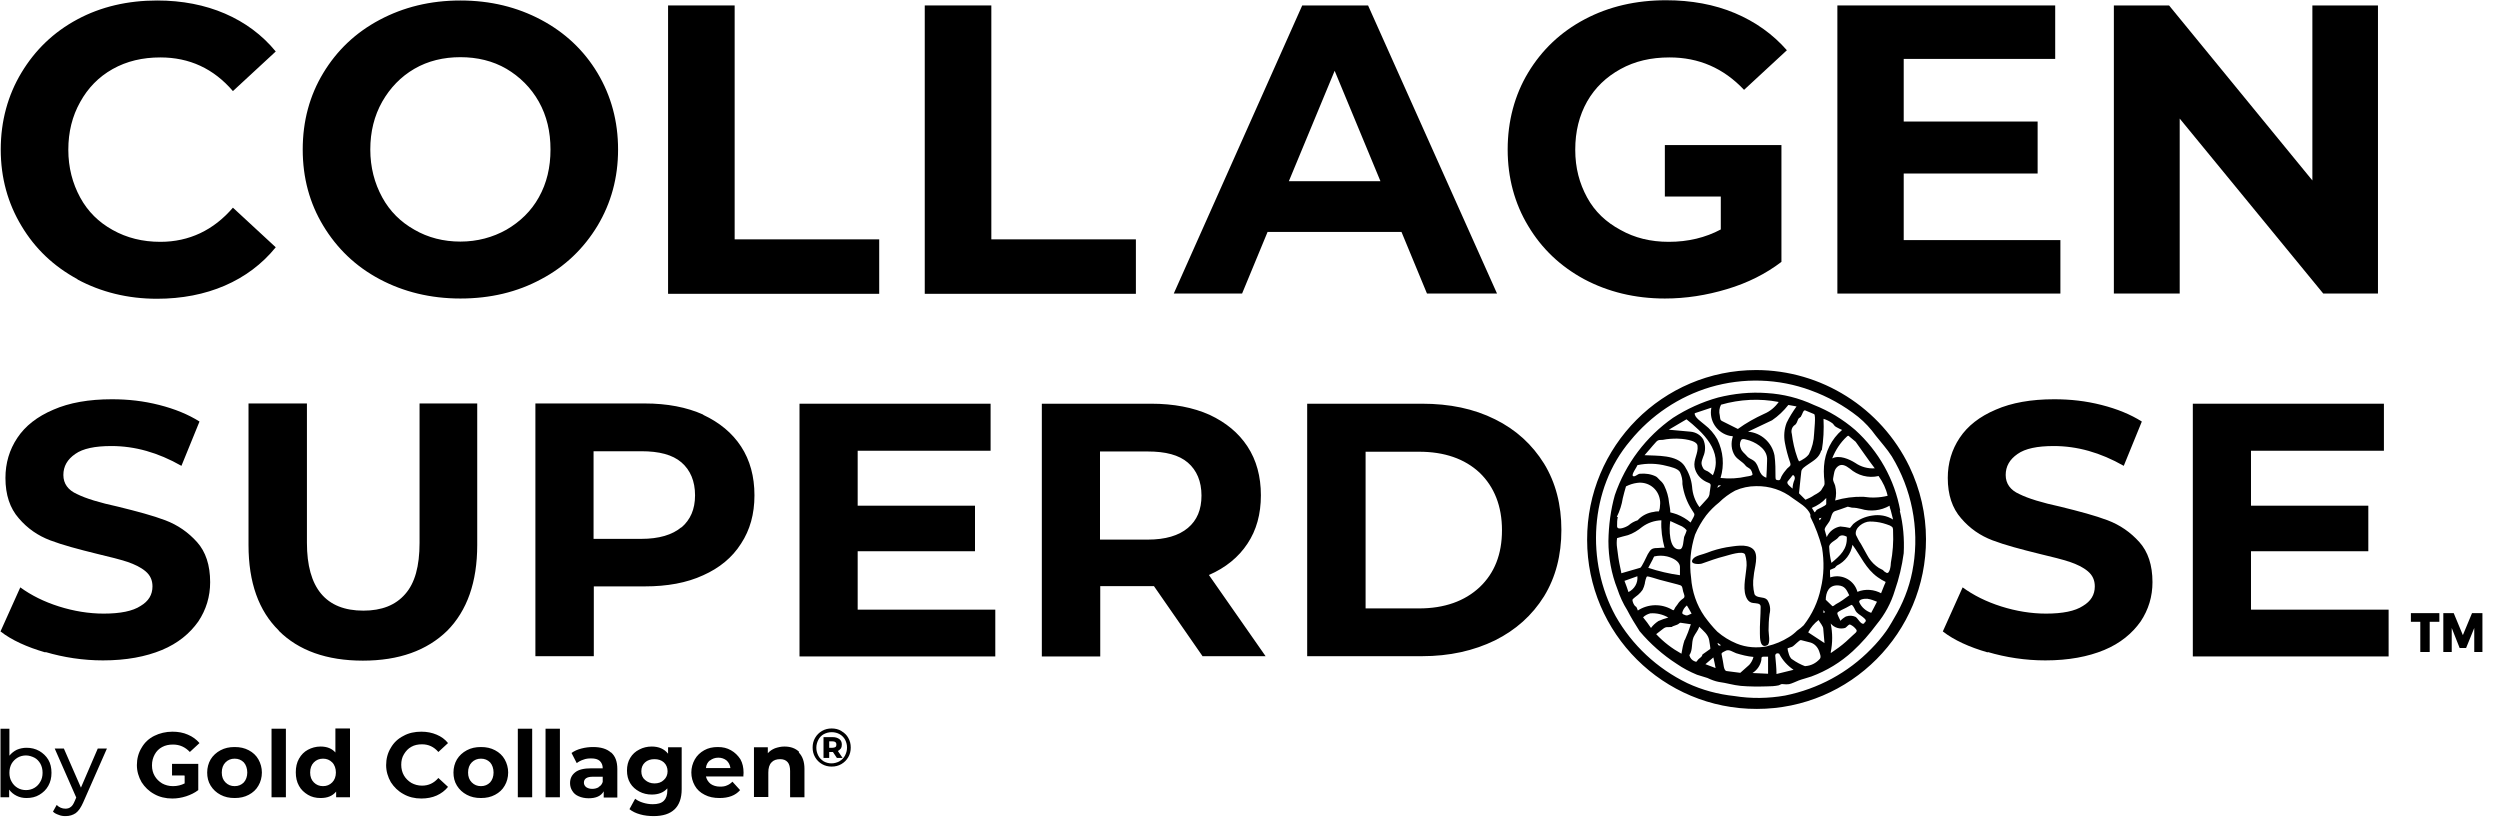
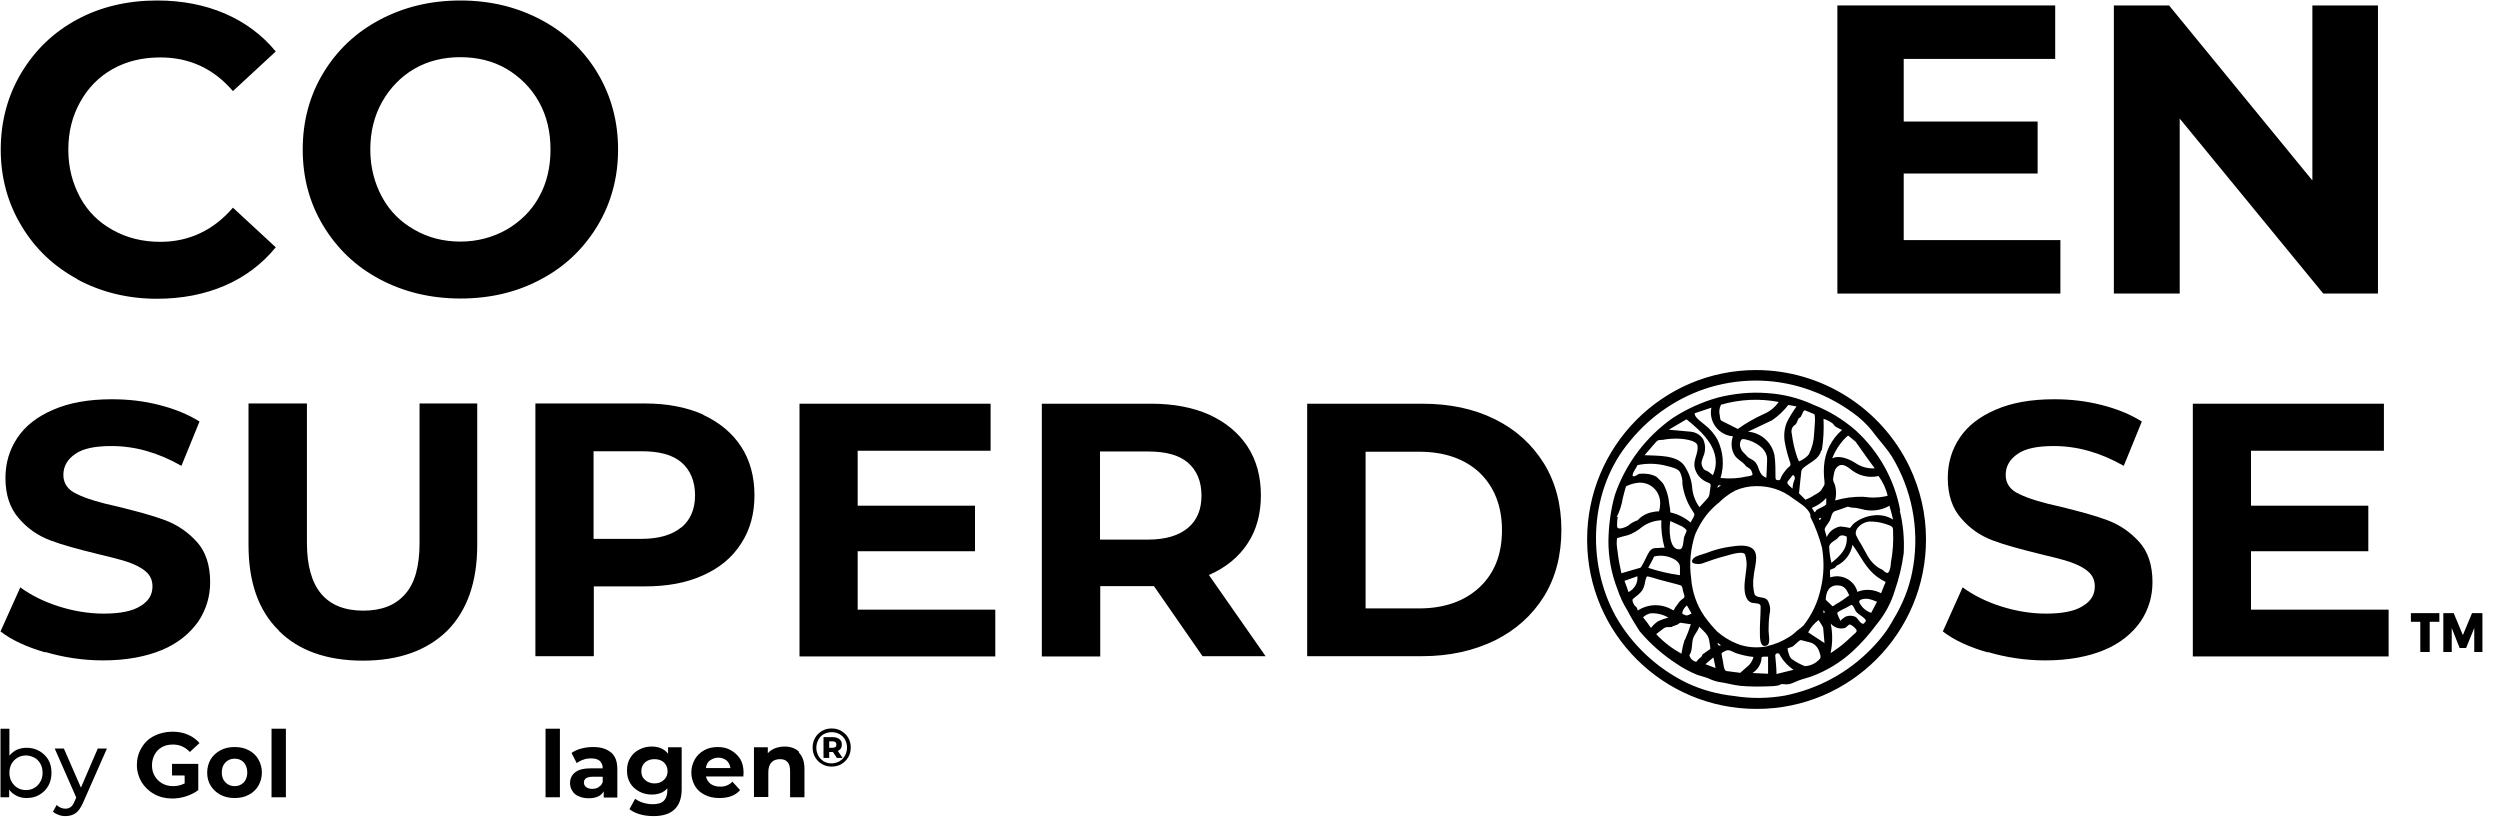
<svg xmlns="http://www.w3.org/2000/svg" viewBox="0 0 101 33" height="33" width="101">
  <g transform="translate(0 29)">
    <path d="M1.59,1.34 C1.74,1.43 1.86,1.54 1.95,1.69 C2.04,1.84 2.08,2.02 2.08,2.22 C2.08,2.42 2.04,2.59 1.95,2.75 C1.86,2.91 1.74,3.02 1.59,3.11 C1.44,3.2 1.27,3.24 1.07,3.24 C0.92,3.24 0.79,3.21 0.67,3.15 C0.55,3.09 0.45,3.01 0.37,2.9 L0.37,3.21 L0.02,3.21 L0.02,0.44 L0.38,0.44 L0.38,1.53 C0.46,1.43 0.56,1.35 0.68,1.29 C0.8,1.24 0.93,1.21 1.07,1.21 C1.26,1.21 1.43,1.25 1.59,1.34 L1.59,1.34 Z M1.39,2.83 C1.49,2.77 1.57,2.69 1.63,2.58 C1.69,2.48 1.72,2.36 1.72,2.22 C1.72,2.08 1.69,1.96 1.63,1.85 C1.57,1.75 1.49,1.66 1.39,1.61 C1.29,1.56 1.17,1.52 1.05,1.52 C0.93,1.52 0.81,1.55 0.71,1.61 C0.61,1.67 0.53,1.75 0.47,1.85 C0.41,1.96 0.38,2.08 0.38,2.22 C0.38,2.36 0.41,2.48 0.47,2.58 C0.53,2.69 0.61,2.77 0.71,2.83 C0.81,2.89 0.93,2.92 1.05,2.92 C1.17,2.92 1.29,2.89 1.39,2.83 Z M4.32,1.24 L3.36,3.42 C3.27,3.62 3.18,3.76 3.06,3.85 C2.94,3.93 2.81,3.97 2.65,3.97 C2.55,3.97 2.46,3.96 2.37,3.92 C2.28,3.89 2.2,3.85 2.14,3.79 L2.29,3.52 C2.39,3.62 2.51,3.67 2.64,3.67 C2.73,3.67 2.8,3.65 2.86,3.6 C2.92,3.56 2.97,3.48 3.02,3.36 L3.08,3.22 L2.21,1.24 L2.58,1.24 L3.27,2.82 L3.95,1.24 L4.3,1.24 L4.32,1.24 Z M7.45,2.33 L6.95,2.33 L6.95,1.86 L8.01,1.86 L8.01,2.92 C7.87,3.03 7.7,3.11 7.52,3.17 C7.33,3.23 7.15,3.26 6.96,3.26 C6.69,3.26 6.44,3.2 6.23,3.08 C6.01,2.96 5.85,2.8 5.72,2.6 C5.6,2.39 5.53,2.16 5.53,1.91 C5.53,1.66 5.59,1.42 5.72,1.21 C5.84,1 6.01,0.84 6.23,0.73 C6.45,0.62 6.7,0.56 6.97,0.56 C7.2,0.56 7.41,0.6 7.59,0.68 C7.78,0.76 7.93,0.87 8.06,1.02 L7.67,1.38 C7.48,1.18 7.26,1.08 6.99,1.08 C6.82,1.08 6.68,1.11 6.55,1.18 C6.42,1.25 6.32,1.35 6.25,1.48 C6.18,1.61 6.14,1.75 6.14,1.92 C6.14,2.09 6.18,2.23 6.25,2.35 C6.32,2.47 6.42,2.57 6.55,2.65 C6.68,2.72 6.82,2.76 6.99,2.76 C7.17,2.76 7.32,2.72 7.46,2.65 L7.46,2.35 L7.45,2.33 Z M8.91,3.11 C8.74,3.02 8.61,2.9 8.51,2.74 C8.41,2.58 8.37,2.4 8.37,2.21 C8.37,2.02 8.42,1.83 8.51,1.68 C8.6,1.53 8.74,1.4 8.91,1.31 C9.08,1.22 9.26,1.18 9.48,1.18 C9.7,1.18 9.88,1.22 10.05,1.31 C10.22,1.4 10.35,1.52 10.44,1.68 C10.53,1.84 10.58,2.02 10.58,2.21 C10.58,2.4 10.53,2.59 10.44,2.74 C10.35,2.9 10.22,3.02 10.05,3.11 C9.88,3.2 9.7,3.24 9.48,3.24 C9.26,3.24 9.08,3.2 8.91,3.11 Z M9.85,2.61 C9.94,2.51 9.99,2.37 9.99,2.21 C9.99,2.05 9.94,1.9 9.85,1.8 C9.75,1.7 9.63,1.65 9.48,1.65 C9.33,1.65 9.21,1.7 9.11,1.8 C9.01,1.9 8.96,2.04 8.96,2.21 C8.96,2.38 9.01,2.51 9.11,2.61 C9.21,2.71 9.33,2.76 9.48,2.76 C9.63,2.76 9.75,2.71 9.85,2.61 Z" />
    <polygon points="10.97 .44 11.55 .44 11.55 3.21 10.97 3.21" />
-     <path d="M14.14,0.44 L14.14,3.21 L13.58,3.21 L13.58,2.98 C13.43,3.16 13.23,3.24 12.95,3.24 C12.76,3.24 12.59,3.2 12.44,3.11 C12.29,3.02 12.16,2.9 12.08,2.75 C11.99,2.59 11.95,2.41 11.95,2.2 C11.95,1.99 11.99,1.81 12.08,1.65 C12.17,1.49 12.29,1.37 12.44,1.29 C12.59,1.21 12.76,1.16 12.95,1.16 C13.21,1.16 13.41,1.24 13.55,1.4 L13.55,0.43 L14.13,0.43 L14.14,0.44 Z M13.42,2.61 C13.52,2.51 13.57,2.37 13.57,2.21 C13.57,2.05 13.52,1.9 13.42,1.8 C13.32,1.7 13.2,1.65 13.05,1.65 C12.9,1.65 12.78,1.7 12.68,1.8 C12.58,1.9 12.53,2.04 12.53,2.21 C12.53,2.38 12.58,2.51 12.68,2.61 C12.78,2.71 12.9,2.76 13.05,2.76 C13.2,2.76 13.32,2.71 13.42,2.61 Z M16.3,3.08 C16.08,2.96 15.92,2.8 15.79,2.6 C15.67,2.39 15.6,2.16 15.6,1.91 C15.6,1.66 15.66,1.42 15.79,1.21 C15.91,1 16.08,0.84 16.3,0.73 C16.51,0.61 16.76,0.56 17.02,0.56 C17.25,0.56 17.45,0.6 17.64,0.68 C17.83,0.76 17.98,0.87 18.1,1.02 L17.71,1.38 C17.53,1.17 17.31,1.07 17.05,1.07 C16.89,1.07 16.74,1.1 16.62,1.17 C16.49,1.24 16.4,1.34 16.32,1.47 C16.24,1.6 16.21,1.74 16.21,1.9 C16.21,2.06 16.25,2.21 16.32,2.33 C16.39,2.45 16.49,2.55 16.62,2.63 C16.75,2.7 16.89,2.74 17.05,2.74 C17.31,2.74 17.53,2.64 17.71,2.43 L18.1,2.79 C17.98,2.94 17.82,3.06 17.64,3.14 C17.46,3.22 17.25,3.26 17.02,3.26 C16.75,3.26 16.51,3.2 16.3,3.08 Z M18.86,3.11 C18.69,3.02 18.56,2.9 18.46,2.74 C18.36,2.58 18.32,2.4 18.32,2.21 C18.32,2.02 18.37,1.83 18.46,1.68 C18.55,1.53 18.69,1.4 18.86,1.31 C19.03,1.22 19.21,1.18 19.43,1.18 C19.65,1.18 19.83,1.22 20,1.31 C20.17,1.4 20.3,1.52 20.39,1.68 C20.48,1.84 20.53,2.02 20.53,2.21 C20.53,2.4 20.48,2.59 20.39,2.74 C20.3,2.9 20.17,3.02 20,3.11 C19.83,3.2 19.65,3.24 19.43,3.24 C19.21,3.24 19.03,3.2 18.86,3.11 Z M19.8,2.61 C19.89,2.51 19.94,2.37 19.94,2.21 C19.94,2.05 19.89,1.9 19.8,1.8 C19.7,1.7 19.58,1.65 19.43,1.65 C19.28,1.65 19.16,1.7 19.06,1.8 C18.96,1.9 18.91,2.04 18.91,2.21 C18.91,2.38 18.96,2.51 19.06,2.61 C19.16,2.71 19.28,2.76 19.43,2.76 C19.58,2.76 19.7,2.71 19.8,2.61 Z" />
-     <polygon points="20.92 .44 21.5 .44 21.5 3.21 20.92 3.21" />
    <polygon points="22.04 .44 22.62 .44 22.62 3.21 22.04 3.21" />
    <path d="M24.69,1.4 C24.86,1.55 24.94,1.77 24.94,2.07 L24.94,3.22 L24.39,3.22 L24.39,2.97 C24.28,3.16 24.08,3.25 23.78,3.25 C23.63,3.25 23.49,3.22 23.38,3.17 C23.26,3.12 23.18,3.05 23.12,2.95 C23.06,2.86 23.03,2.75 23.03,2.64 C23.03,2.45 23.1,2.31 23.24,2.2 C23.38,2.09 23.59,2.04 23.89,2.04 L24.35,2.04 C24.35,1.91 24.31,1.82 24.23,1.74 C24.15,1.67 24.04,1.64 23.88,1.64 C23.77,1.64 23.67,1.65 23.57,1.69 C23.47,1.72 23.38,1.77 23.3,1.83 L23.09,1.42 C23.2,1.34 23.33,1.28 23.49,1.24 C23.64,1.2 23.8,1.18 23.96,1.18 C24.27,1.18 24.51,1.25 24.68,1.4 L24.69,1.4 Z M24.19,2.79 C24.27,2.75 24.32,2.68 24.35,2.59 L24.35,2.38 L23.95,2.38 C23.71,2.38 23.59,2.46 23.59,2.62 C23.59,2.69 23.62,2.75 23.68,2.8 C23.74,2.84 23.82,2.87 23.92,2.87 C24.02,2.87 24.11,2.85 24.19,2.8 L24.19,2.79 Z M27.54,1.21 L27.54,2.88 C27.54,3.25 27.44,3.52 27.25,3.7 C27.06,3.88 26.78,3.97 26.41,3.97 C26.22,3.97 26.03,3.95 25.86,3.9 C25.68,3.85 25.54,3.78 25.43,3.69 L25.66,3.27 C25.75,3.34 25.85,3.39 25.98,3.43 C26.11,3.47 26.24,3.49 26.37,3.49 C26.57,3.49 26.72,3.45 26.82,3.35 C26.91,3.26 26.96,3.12 26.96,2.94 L26.96,2.85 C26.81,3.02 26.6,3.1 26.33,3.1 C26.15,3.1 25.98,3.06 25.83,2.98 C25.68,2.9 25.55,2.79 25.46,2.64 C25.37,2.49 25.33,2.32 25.33,2.13 C25.33,1.94 25.37,1.77 25.46,1.62 C25.55,1.47 25.67,1.36 25.83,1.28 C25.98,1.2 26.15,1.16 26.33,1.16 C26.62,1.16 26.84,1.26 26.99,1.45 L26.99,1.19 L27.54,1.19 L27.54,1.21 Z M26.82,2.51 C26.92,2.42 26.97,2.3 26.97,2.16 C26.97,2.02 26.92,1.89 26.82,1.8 C26.72,1.71 26.59,1.67 26.44,1.67 C26.29,1.67 26.16,1.71 26.06,1.8 C25.96,1.89 25.91,2.01 25.91,2.16 C25.91,2.31 25.96,2.43 26.06,2.51 C26.16,2.6 26.29,2.65 26.44,2.65 C26.59,2.65 26.72,2.61 26.82,2.51 Z M30.04,2.37 L28.52,2.37 C28.55,2.49 28.61,2.59 28.71,2.67 C28.81,2.74 28.94,2.78 29.09,2.78 C29.19,2.78 29.29,2.77 29.37,2.73 C29.45,2.7 29.52,2.65 29.59,2.58 L29.9,2.92 C29.71,3.14 29.43,3.24 29.07,3.24 C28.84,3.24 28.64,3.2 28.47,3.11 C28.29,3.02 28.16,2.9 28.07,2.74 C27.98,2.58 27.93,2.4 27.93,2.21 C27.93,2.02 27.98,1.84 28.07,1.68 C28.16,1.52 28.29,1.4 28.45,1.31 C28.61,1.22 28.79,1.18 29,1.18 C29.21,1.18 29.37,1.22 29.53,1.31 C29.69,1.4 29.81,1.52 29.91,1.67 C30,1.83 30.04,2.01 30.04,2.22 C30.04,2.22 30.04,2.28 30.03,2.38 L30.04,2.37 Z M28.68,1.72 C28.59,1.79 28.53,1.9 28.52,2.03 L29.51,2.03 C29.49,1.9 29.44,1.8 29.35,1.72 C29.26,1.65 29.15,1.61 29.02,1.61 C28.89,1.61 28.78,1.65 28.69,1.72 L28.68,1.72 Z M32.27,1.4 C32.42,1.55 32.5,1.77 32.5,2.06 L32.5,3.21 L31.92,3.21 L31.92,2.15 C31.92,1.99 31.89,1.87 31.82,1.79 C31.75,1.71 31.65,1.67 31.52,1.67 C31.37,1.67 31.25,1.71 31.17,1.8 C31.08,1.89 31.04,2.03 31.04,2.21 L31.04,3.2 L30.46,3.2 L30.46,1.19 L31.02,1.19 L31.02,1.43 C31.1,1.34 31.19,1.28 31.31,1.23 C31.43,1.19 31.55,1.16 31.69,1.16 C31.94,1.16 32.14,1.23 32.29,1.38 L32.27,1.4 Z M34,0.54 C34.12,0.61 34.21,0.7 34.27,0.81 C34.34,0.93 34.37,1.06 34.37,1.2 C34.37,1.34 34.34,1.47 34.27,1.59 C34.2,1.71 34.11,1.8 33.99,1.87 C33.87,1.94 33.74,1.97 33.6,1.97 C33.46,1.97 33.33,1.94 33.21,1.87 C33.09,1.8 33,1.71 32.93,1.59 C32.86,1.47 32.83,1.34 32.83,1.2 C32.83,1.06 32.86,0.93 32.93,0.81 C33,0.69 33.09,0.6 33.21,0.53 C33.33,0.46 33.46,0.43 33.6,0.43 C33.74,0.43 33.87,0.46 33.99,0.53 L34,0.54 Z M33.92,1.75 C34.01,1.7 34.09,1.62 34.14,1.52 C34.19,1.42 34.22,1.32 34.22,1.2 C34.22,1.08 34.19,0.98 34.14,0.88 C34.09,0.79 34.01,0.71 33.92,0.66 C33.83,0.61 33.72,0.58 33.6,0.58 C33.48,0.58 33.38,0.61 33.28,0.66 C33.19,0.71 33.11,0.79 33.06,0.89 C33.01,0.99 32.98,1.09 32.98,1.21 C32.98,1.33 33.01,1.43 33.06,1.53 C33.11,1.63 33.19,1.7 33.28,1.76 C33.37,1.81 33.48,1.84 33.59,1.84 C33.7,1.84 33.81,1.81 33.91,1.76 L33.92,1.75 Z M33.97,1.24 C33.97,1.24 33.9,1.32 33.85,1.34 L34.04,1.62 L33.81,1.62 L33.65,1.38 L33.5,1.38 L33.5,1.62 L33.27,1.62 L33.27,0.78 L33.64,0.78 C33.76,0.78 33.84,0.81 33.91,0.86 C33.98,0.91 34.01,0.99 34.01,1.08 C34.01,1.14 34,1.19 33.97,1.24 L33.97,1.24 Z M33.63,1.21 C33.68,1.21 33.72,1.2 33.75,1.18 C33.78,1.16 33.79,1.13 33.79,1.08 C33.79,1.03 33.78,1.01 33.75,0.98 C33.72,0.96 33.68,0.95 33.63,0.95 L33.5,0.95 L33.5,1.21 L33.63,1.21 L33.63,1.21 Z" />
  </g>
  <g transform="translate(0 16)">
    <path d="M1.84,10.36 C1.08,10.14 0.47,9.86 0.02,9.51 L0.82,7.73 C1.26,8.05 1.78,8.31 2.38,8.5 C2.98,8.69 3.59,8.79 4.19,8.79 C4.86,8.79 5.36,8.69 5.68,8.48 C6,8.29 6.16,8.03 6.16,7.69 C6.16,7.44 6.07,7.24 5.88,7.08 C5.69,6.92 5.44,6.8 5.15,6.7 C4.84,6.6 4.45,6.5 3.94,6.38 C3.17,6.19 2.53,6.02 2.03,5.83 C1.53,5.64 1.11,5.35 0.76,4.94 C0.4,4.53 0.22,3.99 0.22,3.31 C0.22,2.71 0.38,2.17 0.7,1.69 C1.02,1.21 1.5,0.83 2.16,0.55 C2.8,0.27 3.59,0.13 4.52,0.13 C5.18,0.13 5.8,0.2 6.43,0.36 C7.06,0.52 7.6,0.74 8.06,1.03 L7.33,2.82 C6.38,2.28 5.45,2.02 4.5,2.02 C3.84,2.02 3.35,2.12 3.04,2.34 C2.72,2.56 2.56,2.84 2.56,3.19 C2.56,3.54 2.75,3.8 3.11,3.96 C3.47,4.14 4.03,4.31 4.77,4.47 C5.54,4.66 6.18,4.83 6.68,5.02 C7.18,5.21 7.6,5.5 7.96,5.9 C8.31,6.29 8.49,6.83 8.49,7.52 C8.49,8.1 8.33,8.63 8.01,9.11 C7.67,9.59 7.19,9.99 6.54,10.26 C5.89,10.53 5.1,10.68 4.16,10.68 C3.36,10.68 2.57,10.56 1.83,10.34 L1.84,10.36 Z M11.27,9.48 C10.45,8.68 10.04,7.53 10.04,6.02 L10.04,0.3 L12.4,0.3 L12.4,5.93 C12.4,7.75 13.16,8.67 14.68,8.67 C15.42,8.67 15.98,8.45 16.37,8 C16.76,7.56 16.95,6.88 16.95,5.93 L16.95,0.3 L19.28,0.3 L19.28,6.02 C19.28,7.52 18.87,8.67 18.07,9.48 C17.25,10.28 16.12,10.69 14.66,10.69 C13.2,10.69 12.06,10.28 11.26,9.48 L11.27,9.48 Z M28.41,0.76 C29.07,1.07 29.58,1.49 29.94,2.04 C30.3,2.59 30.48,3.25 30.48,4.01 C30.48,4.77 30.3,5.41 29.94,5.96 C29.58,6.53 29.06,6.95 28.41,7.24 C27.74,7.55 26.95,7.69 26.05,7.69 L23.99,7.69 L23.99,10.51 L21.63,10.51 L21.63,0.3 L26.05,0.3 C26.95,0.3 27.74,0.45 28.41,0.75 L28.41,0.76 Z M27.53,5.31 C27.89,5 28.08,4.58 28.08,4.01 C28.08,3.44 27.89,2.99 27.53,2.68 C27.17,2.37 26.63,2.23 25.91,2.23 L23.98,2.23 L23.98,5.77 L25.91,5.77 C26.62,5.77 27.16,5.61 27.53,5.3 L27.53,5.31 Z" />
    <polygon points="40.21 8.62 40.21 10.52 32.3 10.52 32.3 .31 40.02 .31 40.02 2.21 34.65 2.21 34.65 4.43 39.39 4.43 39.39 6.27 34.65 6.27 34.65 8.63 40.21 8.63" />
    <path d="M48.59,10.52 L46.62,7.68 L44.45,7.68 L44.45,10.52 L42.09,10.52 L42.09,0.31 L46.51,0.31 C47.41,0.31 48.2,0.46 48.87,0.76 C49.53,1.07 50.04,1.49 50.4,2.04 C50.76,2.59 50.94,3.25 50.94,4.01 C50.94,4.77 50.76,5.42 50.4,5.96 C50.04,6.51 49.51,6.94 48.84,7.23 L51.13,10.51 L48.59,10.51 L48.59,10.52 Z M47.99,2.69 C47.63,2.38 47.09,2.24 46.37,2.24 L44.44,2.24 L44.44,5.8 L46.37,5.8 C47.08,5.8 47.62,5.64 47.99,5.33 C48.36,5.02 48.54,4.59 48.54,4.02 C48.54,3.45 48.35,3 47.99,2.69 Z M52.81,0.31 L57.45,0.31 C58.56,0.31 59.54,0.51 60.4,0.94 C61.25,1.36 61.9,1.96 62.38,2.73 C62.85,3.5 63.08,4.39 63.08,5.41 C63.08,6.43 62.85,7.32 62.38,8.09 C61.9,8.86 61.24,9.45 60.4,9.87 C59.54,10.29 58.56,10.51 57.45,10.51 L52.81,10.51 L52.81,0.3 L52.81,0.31 Z M57.33,8.58 C58.35,8.58 59.17,8.29 59.78,7.72 C60.38,7.15 60.68,6.39 60.68,5.42 C60.68,4.45 60.37,3.67 59.78,3.1 C59.17,2.53 58.35,2.25 57.33,2.25 L55.17,2.25 L55.17,8.58 L57.33,8.58 Z M80.31,10.36 C79.55,10.14 78.94,9.86 78.49,9.51 L79.29,7.73 C79.73,8.05 80.25,8.31 80.85,8.5 C81.45,8.69 82.06,8.79 82.66,8.79 C83.33,8.79 83.83,8.69 84.15,8.48 C84.47,8.29 84.63,8.03 84.63,7.69 C84.63,7.44 84.54,7.24 84.35,7.08 C84.16,6.92 83.91,6.8 83.62,6.7 C83.31,6.6 82.92,6.5 82.41,6.38 C81.64,6.19 81,6.02 80.5,5.83 C80,5.64 79.58,5.35 79.23,4.94 C78.87,4.53 78.69,3.99 78.69,3.31 C78.69,2.71 78.85,2.17 79.17,1.69 C79.49,1.21 79.97,0.83 80.63,0.55 C81.27,0.27 82.06,0.13 82.99,0.13 C83.65,0.13 84.27,0.2 84.9,0.36 C85.53,0.52 86.07,0.74 86.53,1.03 L85.8,2.82 C84.85,2.28 83.92,2.02 82.97,2.02 C82.31,2.02 81.82,2.12 81.51,2.34 C81.19,2.56 81.03,2.84 81.03,3.19 C81.03,3.54 81.22,3.8 81.58,3.96 C81.94,4.14 82.5,4.31 83.24,4.47 C84.01,4.66 84.65,4.83 85.15,5.02 C85.65,5.21 86.07,5.5 86.43,5.9 C86.78,6.29 86.96,6.83 86.96,7.52 C86.96,8.1 86.8,8.63 86.48,9.11 C86.14,9.59 85.66,9.99 85.01,10.26 C84.36,10.53 83.57,10.68 82.63,10.68 C81.83,10.68 81.04,10.56 80.3,10.34 L80.31,10.36 Z" />
    <polygon points="96.5 8.62 96.5 10.52 88.59 10.52 88.59 .31 96.31 .31 96.31 2.21 90.94 2.21 90.94 4.43 95.68 4.43 95.68 6.27 90.94 6.27 90.94 8.63 96.5 8.63" />
  </g>
  <path d="M3.13,11.28 C2.17,10.76 1.42,10.05 0.87,9.13 C0.32,8.22 0.03,7.19 0.03,6.04 C0.03,4.89 0.32,3.84 0.87,2.93 C1.42,2.02 2.16,1.3 3.13,0.78 C4.08,0.27 5.16,0.02 6.35,0.02 C7.36,0.02 8.28,0.2 9.09,0.55 C9.9,0.9 10.59,1.41 11.14,2.08 L9.41,3.68 C8.63,2.77 7.65,2.32 6.48,2.32 C5.76,2.32 5.12,2.47 4.55,2.79 C3.98,3.11 3.55,3.56 3.24,4.12 C2.92,4.69 2.76,5.33 2.76,6.05 C2.76,6.77 2.93,7.41 3.24,7.98 C3.55,8.55 3.99,8.98 4.55,9.29 C5.12,9.61 5.76,9.77 6.48,9.77 C7.64,9.77 8.63,9.3 9.41,8.39 L11.14,9.99 C10.59,10.67 9.89,11.19 9.08,11.54 C8.27,11.89 7.35,12.07 6.34,12.07 C5.16,12.07 4.08,11.8 3.13,11.29 L3.13,11.28 Z M15.34,11.28 C14.36,10.76 13.61,10.03 13.06,9.12 C12.51,8.21 12.23,7.19 12.23,6.04 C12.23,4.89 12.51,3.86 13.06,2.95 C13.61,2.04 14.36,1.32 15.34,0.8 C16.3,0.29 17.38,0.02 18.6,0.02 C19.82,0.02 20.9,0.29 21.86,0.8 C22.82,1.31 23.59,2.03 24.14,2.95 C24.69,3.87 24.97,4.9 24.97,6.04 C24.97,7.18 24.69,8.2 24.14,9.12 C23.59,10.03 22.83,10.77 21.86,11.28 C20.9,11.8 19.81,12.06 18.6,12.06 C17.39,12.06 16.3,11.79 15.34,11.28 Z M20.46,9.28 C21.01,8.96 21.46,8.53 21.77,7.97 C22.09,7.4 22.24,6.76 22.24,6.04 C22.24,5.32 22.09,4.68 21.77,4.11 C21.45,3.54 21,3.1 20.46,2.78 C19.91,2.46 19.28,2.31 18.6,2.31 C17.92,2.31 17.29,2.46 16.74,2.78 C16.19,3.1 15.76,3.55 15.44,4.11 C15.12,4.68 14.96,5.32 14.96,6.04 C14.96,6.76 15.13,7.4 15.44,7.97 C15.75,8.54 16.19,8.97 16.74,9.28 C17.29,9.6 17.92,9.76 18.6,9.76 C19.28,9.76 19.91,9.59 20.46,9.28 Z" />
-   <polygon points="26.99 .22 29.68 .22 29.68 9.67 35.52 9.67 35.52 11.87 26.99 11.87" />
-   <polygon points="37.36 .22 40.05 .22 40.05 9.67 45.89 9.67 45.89 11.87 37.36 11.87" />
-   <path d="M56.62,9.37 L51.21,9.37 L50.18,11.86 L47.42,11.86 L52.61,0.22 L55.27,0.22 L60.48,11.86 L57.65,11.86 L56.62,9.37 Z M55.77,7.32 L53.92,2.86 L52.07,7.32 L55.76,7.32 L55.77,7.32 Z M69.51,7.94 L67.26,7.94 L67.26,5.86 L71.97,5.86 L71.97,10.58 C71.34,11.06 70.61,11.43 69.77,11.68 C68.94,11.93 68.11,12.06 67.26,12.06 C66.05,12.06 64.96,11.79 64,11.28 C63.04,10.76 62.29,10.05 61.74,9.13 C61.19,8.22 60.91,7.18 60.91,6.04 C60.91,4.9 61.19,3.84 61.74,2.93 C62.29,2.02 63.04,1.3 64.02,0.78 C65,0.26 66.1,0.01 67.31,0.01 C68.32,0.01 69.26,0.18 70.09,0.53 C70.92,0.88 71.62,1.38 72.19,2.03 L70.46,3.63 C69.63,2.75 68.63,2.32 67.45,2.32 C66.7,2.32 66.05,2.47 65.47,2.79 C64.89,3.11 64.44,3.54 64.12,4.1 C63.8,4.67 63.64,5.31 63.64,6.05 C63.64,6.79 63.81,7.41 64.12,7.98 C64.43,8.55 64.89,8.98 65.47,9.29 C66.04,9.61 66.68,9.77 67.42,9.77 C68.2,9.77 68.9,9.6 69.52,9.27 L69.52,7.94 L69.51,7.94 Z" />
  <polygon points="83.24 9.7 83.24 11.86 74.23 11.86 74.23 .22 83.03 .22 83.03 2.38 76.91 2.38 76.91 4.91 82.32 4.91 82.32 7.01 76.91 7.01 76.91 9.7 83.25 9.7" />
  <polygon points="96.07 .22 96.07 11.86 93.86 11.86 88.06 4.79 88.06 11.86 85.4 11.86 85.4 .22 87.63 .22 93.42 7.29 93.42 .22 96.08 .22" />
  <path d="M70.95,14.95 C67.17,14.95 64.11,18.03 64.12,21.81 C64.12,25.59 67.2,28.65 70.98,28.64 C74.76,28.64 77.82,25.56 77.81,21.78 C77.81,20.77 77.58,19.77 77.14,18.85 C75.99,16.47 73.58,14.95 70.94,14.95 M77.3,22.84 C77.2,23.52 76.97,24.17 76.64,24.77 C76.57,24.9 76.28,25.4 76.2,25.5 C76.02,25.75 75.82,25.99 75.6,26.21 C74.66,27.18 73.45,27.83 72.12,28.1 C71.44,28.22 70.75,28.23 70.07,28.12 C69.41,28.05 68.77,27.88 68.17,27.6 C66.95,27.01 65.94,26.07 65.27,24.89 C64.07,22.7 64.21,19.75 65.86,17.81 C66.7,16.78 67.83,16.02 69.1,15.64 C70.43,15.25 71.85,15.29 73.15,15.77 C73.84,16.02 74.49,16.38 75.07,16.84 C75.34,17.06 75.58,17.32 75.78,17.6 C76,17.88 76.24,18.14 76.43,18.44 C77.23,19.76 77.54,21.32 77.3,22.85 M71.38,24.22 C71.25,24.09 70.96,24.18 70.88,24 C70.82,23.76 70.81,23.51 70.85,23.27 C70.87,22.96 71.08,22.41 70.82,22.18 C70.56,21.95 70.06,22.07 69.75,22.11 C69.48,22.16 69.22,22.23 68.97,22.33 C68.81,22.4 68.49,22.44 68.39,22.59 C68.24,22.81 68.65,22.8 68.75,22.77 C69.06,22.66 69.36,22.55 69.68,22.47 C69.84,22.43 70.41,22.23 70.5,22.4 C70.56,22.59 70.58,22.79 70.55,22.99 C70.52,23.35 70.38,23.87 70.59,24.21 C70.64,24.29 70.72,24.35 70.82,24.36 C70.95,24.38 71.13,24.36 71.13,24.51 C71.13,24.87 71.09,25.24 71.1,25.6 C71.1,25.77 71.1,26.23 71.41,26.06 C71.53,25.97 71.45,25.6 71.45,25.47 C71.45,25.25 71.46,25.03 71.49,24.81 C71.54,24.61 71.51,24.41 71.4,24.24 M76.77,20.63 C76.54,19.37 75.9,18.23 74.95,17.37 C74.45,16.94 73.89,16.6 73.28,16.36 C72.68,16.08 72.04,15.92 71.38,15.88 C70.72,15.83 70.05,15.9 69.41,16.06 C68.76,16.24 68.15,16.52 67.59,16.88 C66.5,17.64 65.67,18.74 65.24,20 C65.07,20.6 64.99,21.23 64.98,21.86 C64.98,22.52 65.1,23.18 65.34,23.79 C65.44,24.09 65.57,24.38 65.74,24.65 C65.89,24.94 66.06,25.22 66.24,25.5 C66.67,26.01 67.18,26.46 67.74,26.82 C68,27 68.27,27.14 68.56,27.26 C68.7,27.31 68.84,27.34 68.98,27.39 C69.13,27.46 69.28,27.52 69.44,27.55 C69.75,27.59 70.02,27.68 70.33,27.71 C70.68,27.74 71.03,27.74 71.38,27.73 C71.54,27.73 71.7,27.72 71.85,27.69 C71.95,27.66 71.95,27.62 72.05,27.64 C72.12,27.65 72.2,27.65 72.28,27.64 C72.41,27.61 72.54,27.54 72.67,27.49 C72.8,27.44 73.01,27.39 73.18,27.33 C73.8,27.1 74.36,26.76 74.85,26.31 C75.21,25.98 75.53,25.61 75.82,25.22 C76.15,24.82 76.4,24.36 76.55,23.86 C76.72,23.37 76.84,22.87 76.91,22.35 C76.94,21.77 76.89,21.19 76.75,20.63 M76.39,20.63 C76.42,20.75 76.45,20.88 76.48,20.99 C76.23,20.83 75.93,20.78 75.63,20.83 C75.35,20.87 75.08,20.99 74.87,21.17 L74.74,21.33 C74.61,21.3 74.48,21.28 74.35,21.27 C74.11,21.31 73.9,21.47 73.8,21.7 C73.77,21.61 73.75,21.51 73.72,21.42 C73.69,21.33 73.84,21.18 73.91,21.06 C73.98,20.94 73.99,20.7 74.13,20.65 L74.34,20.58 L74.65,20.47 C74.65,20.47 74.77,20.5 74.82,20.51 C74.94,20.51 75.07,20.53 75.18,20.56 C75.57,20.68 75.99,20.63 76.34,20.43 C76.34,20.5 76.37,20.56 76.39,20.63 M74.61,21.69 C74.64,22.19 74.34,22.45 73.99,22.74 C73.94,22.54 73.91,22.33 73.9,22.12 C73.87,21.93 74.18,21.83 74.26,21.72 C74.34,21.61 74.46,21.6 74.62,21.69 M73.38,20.63 C73.38,20.63 73.33,20.68 73.31,20.7 C73.27,20.64 73.24,20.58 73.2,20.52 C73.42,20.43 73.62,20.3 73.78,20.12 L73.78,20.36 C73.78,20.44 73.42,20.56 73.37,20.62 M73.52,21.02 C73.42,20.91 73.58,20.94 73.59,20.91 C73.57,20.95 73.55,20.98 73.52,21.02 M75.9,19.24 C76.07,19.48 76.2,19.75 76.26,20.03 C75.94,20.11 75.61,20.12 75.28,20.07 C74.89,20.06 74.51,20.11 74.14,20.22 C74.19,20.02 74.19,19.82 74.14,19.62 C74.11,19.51 74.04,19.44 74.06,19.32 C74.1,19.13 74.09,18.98 74.24,18.85 C74.39,18.72 74.56,18.8 74.73,18.93 C75.05,19.21 75.48,19.33 75.9,19.23 M74.97,17.85 C75.23,18.21 75.48,18.58 75.74,18.92 C75.46,18.94 75.18,18.86 74.95,18.7 C74.71,18.55 74.31,18.37 74.02,18.52 C74.15,18.19 74.35,17.88 74.61,17.64 C74.69,17.56 74.7,17.64 74.78,17.69 L74.96,17.84 M73.6,18.2 C73.67,17.78 73.69,17.35 73.67,16.92 C73.8,16.96 73.92,17.02 74.03,17.1 C74.09,17.15 74.1,17.21 74.18,17.25 C74.26,17.29 74.34,17.34 74.42,17.37 C73.99,17.74 73.73,18.26 73.69,18.83 C73.68,18.97 73.68,19.12 73.69,19.26 C73.69,19.34 73.74,19.55 73.69,19.62 C73.64,19.69 73.62,19.74 73.58,19.8 C73.54,19.86 73.42,19.94 73.3,20 C73.19,20.08 73.06,20.14 72.94,20.19 L72.81,20.06 L72.68,19.93 C72.68,19.93 72.71,19.6 72.72,19.54 L72.77,19.07 C72.77,18.93 72.94,18.84 73.05,18.76 C73.28,18.6 73.5,18.49 73.58,18.19 M72.76,16.82 C72.81,16.76 72.85,16.55 72.93,16.58 L73.29,16.73 C73.37,16.77 73.29,17.43 73.29,17.52 C73.28,17.81 73.21,18.09 73.08,18.35 C73.02,18.43 72.94,18.5 72.85,18.55 C72.79,18.59 72.74,18.62 72.68,18.64 C72.65,18.59 72.63,18.53 72.61,18.48 C72.5,18.17 72.43,17.85 72.39,17.53 C72.35,17.4 72.39,17.25 72.51,17.17 C72.58,17.13 72.61,17.02 72.64,16.95 C72.67,16.88 72.69,16.9 72.76,16.83 M72.5,19.38 C72.45,19.49 72.42,19.62 72.42,19.74 C72.35,19.67 72.14,19.54 72.23,19.44 L72.36,19.28 C72.36,19.28 72.42,19.19 72.44,19.19 C72.5,19.22 72.53,19.3 72.5,19.37 M72.25,16.36 L72.58,16.42 C72.43,16.63 72.29,16.85 72.18,17.08 C72.08,17.34 72.06,17.62 72.11,17.89 C72.16,18.16 72.23,18.42 72.32,18.68 C72.37,18.83 72.3,18.83 72.2,18.93 C72.11,19.03 72.03,19.14 71.97,19.25 C71.94,19.31 71.93,19.41 71.85,19.4 C71.77,19.39 71.73,19.4 71.73,19.28 C71.73,18.99 71.73,18.69 71.69,18.4 C71.59,17.88 71.15,17.48 70.62,17.44 L71.59,16.98 C71.84,16.81 72.06,16.6 72.25,16.36 M71.39,18.62 C71.39,18.85 71.37,19.08 71.36,19.3 C71,19.17 71.11,18.82 70.86,18.62 C70.76,18.54 70.66,18.53 70.57,18.42 C70.48,18.31 70.38,18.26 70.33,18.12 C70.28,18.02 70.28,17.9 70.33,17.8 C70.37,17.68 70.57,17.77 70.69,17.8 C71.05,17.93 71.42,18.2 71.39,18.6 M69.53,16.35 C70.29,16.13 71.09,16.09 71.86,16.24 C71.71,16.45 71.51,16.62 71.27,16.72 C70.9,16.89 70.54,17.09 70.21,17.33 L69.59,17.02 C69.48,16.97 69.5,16.91 69.48,16.79 C69.44,16.64 69.46,16.48 69.53,16.35 M68.48,16.69 L69.14,16.47 C69.03,16.99 69.37,17.5 69.89,17.61 C69.93,17.61 69.97,17.62 70.01,17.63 C69.92,17.89 69.94,18.18 70.09,18.41 C70.21,18.58 70.4,18.65 70.52,18.81 C70.57,18.88 70.68,18.9 70.74,18.99 C70.77,19.04 70.79,19.09 70.8,19.15 C70.83,19.22 70.63,19.24 70.57,19.25 C70.22,19.33 69.87,19.35 69.51,19.31 C69.67,18.79 69.62,18.24 69.38,17.75 C69.25,17.52 69.08,17.32 68.87,17.16 C68.76,17.06 68.43,16.85 68.47,16.69 M69.53,19.61 L69.38,19.71 C69.42,19.6 69.4,19.6 69.53,19.61 M68.11,16.92 C68.8,17.47 69.63,18.23 69.2,19.2 L69.05,19.08 C68.97,19.01 68.87,19.02 68.81,18.92 C68.7,18.72 68.74,18.66 68.81,18.45 C68.91,18.23 68.91,17.97 68.81,17.75 C68.7,17.57 68.51,17.46 68.3,17.44 L67.42,17.36 L68.15,16.93 M66.64,18.16 C66.73,18.05 66.82,17.95 66.91,17.85 C67,17.75 67.09,17.78 67.18,17.77 C67.37,17.73 67.56,17.72 67.75,17.72 C67.93,17.72 68.56,17.77 68.58,18.01 C68.62,18.31 68.41,18.56 68.46,18.87 C68.51,19.13 68.68,19.34 68.92,19.46 C69.01,19.51 69.12,19.51 69.11,19.62 C69.1,19.73 69.08,19.81 69.07,19.9 C69.07,20 69.03,20.09 68.96,20.16 L68.66,20.49 C68.48,20.25 68.38,19.96 68.36,19.66 C68.33,19.36 68.22,19.08 68.06,18.83 C67.75,18.36 66.93,18.42 66.44,18.39 L66.63,18.17 M66.16,18.79 C66.54,18.71 66.94,18.72 67.32,18.82 C67.48,18.86 67.78,18.92 67.87,19.07 C67.94,19.22 67.98,19.39 67.97,19.56 C68.02,19.93 68.15,20.29 68.36,20.61 C68.44,20.75 68.49,20.75 68.42,20.89 L68.3,21.11 C68.14,20.97 67.95,20.86 67.75,20.78 C67.66,20.75 67.57,20.72 67.48,20.7 C67.48,20.57 67.45,20.44 67.43,20.31 C67.41,20.07 67.34,19.84 67.24,19.63 C67.2,19.54 67.14,19.47 67.07,19.41 C67.03,19.38 66.95,19.27 66.9,19.25 C66.7,19.15 66.48,19.12 66.25,19.14 C66.17,19.14 66.04,19.29 65.97,19.23 C65.9,19.17 66.13,18.87 66.16,18.78 M68.04,21.68 C68.01,21.82 68.01,22.18 67.87,22.19 C67.41,22.25 67.43,21.32 67.48,21.05 L67.96,21.27 C68.03,21.31 68.09,21.36 68.14,21.42 C68.14,21.47 68.06,21.64 68.04,21.69 M68.34,24.79 C68.23,24.83 68.16,24.9 68.06,24.84 C68.03,24.84 67.97,24.8 67.96,24.77 C67.98,24.65 68.05,24.54 68.15,24.46 C68.22,24.57 68.28,24.68 68.34,24.79 M67.88,23.24 C67.44,23.18 67.01,23.08 66.59,22.94 C66.65,22.83 66.71,22.71 66.77,22.6 C66.78,22.56 66.81,22.52 66.83,22.48 C67,22.44 67.18,22.44 67.35,22.48 C67.55,22.53 67.86,22.66 67.87,22.9 L67.87,23.24 M65.32,20.88 C65.44,20.64 65.52,20.39 65.56,20.13 C65.6,19.97 65.64,19.81 65.69,19.65 C65.83,19.58 65.98,19.53 66.13,19.51 C66.58,19.44 66.99,19.74 67.06,20.19 C67.08,20.29 67.07,20.39 67.06,20.48 C67.06,20.54 67.04,20.6 67.02,20.66 C66.95,20.66 66.88,20.66 66.82,20.68 C66.57,20.71 66.33,20.83 66.16,21.02 C66.03,21.06 65.9,21.13 65.8,21.22 C65.71,21.29 65.32,21.46 65.33,21.25 C65.33,21.13 65.33,21 65.36,20.89 M65.46,22.94 C65.4,22.67 65.36,22.4 65.33,22.13 C65.31,22 65.31,21.87 65.33,21.74 C65.48,21.7 65.63,21.65 65.77,21.62 C65.98,21.55 66.17,21.43 66.34,21.29 C66.57,21.12 66.84,21.03 67.12,21.02 C67.1,21.4 67.15,21.77 67.25,22.14 C67.25,22.11 67.01,22.14 66.97,22.14 C66.73,22.14 66.69,22.19 66.57,22.39 C66.53,22.46 66.32,22.94 66.26,22.94 L65.5,23.16 C65.5,23.09 65.47,23.02 65.46,22.94 M65.62,23.47 L66.15,23.28 C66.18,23.55 66.03,23.8 65.79,23.92 C65.74,23.77 65.69,23.62 65.63,23.47 M66.17,24.67 C66.14,24.6 66.13,24.51 66.06,24.49 C66,24.42 65.96,24.33 65.95,24.24 C65.95,24.19 66.14,24.07 66.18,24.03 C66.25,23.97 66.31,23.9 66.36,23.83 C66.4,23.75 66.43,23.67 66.45,23.58 C66.45,23.54 66.5,23.31 66.54,23.29 C66.58,23.27 66.96,23.4 67.04,23.42 L67.77,23.61 C67.98,23.66 67.95,23.68 68,23.9 C68.03,24 68.1,24.12 68,24.18 C67.91,24.24 67.83,24.32 67.77,24.42 L67.68,24.54 C67.63,24.62 67.64,24.69 67.55,24.63 C67.12,24.38 66.58,24.39 66.16,24.67 M66.7,25.37 C66.6,25.22 66.49,25.07 66.38,24.94 C66.46,24.86 66.56,24.81 66.67,24.78 C66.92,24.76 67.18,24.82 67.4,24.95 C67.26,24.99 67.13,25.03 67,25.09 C66.88,25.17 66.78,25.26 66.7,25.37 M68.06,25.85 C68,26.03 67.96,26.22 67.93,26.41 C67.55,26.2 67.21,25.94 66.91,25.62 L67.18,25.41 C67.32,25.3 67.36,25.35 67.54,25.33 C67.59,25.28 67.75,25.26 67.82,25.2 C67.89,25.14 67.89,25.16 67.97,25.17 L68.31,25.22 C68.24,25.44 68.16,25.65 68.07,25.85 M68.77,26.47 C68.75,26.55 68.65,26.59 68.6,26.65 C68.55,26.71 68.55,26.76 68.47,26.72 C68.36,26.68 68.28,26.59 68.25,26.47 C68.4,26.25 68.32,25.99 68.42,25.74 C68.49,25.59 68.6,25.48 68.65,25.32 C68.81,25.48 69.01,25.63 69.05,25.86 C69.05,25.9 69.12,26.22 69.09,26.22 L68.78,26.44 M68.89,26.84 L69.22,26.56 C69.25,26.71 69.29,26.85 69.31,26.99 L68.89,26.83 M69.42,26.06 C69.42,26.06 69.35,25.94 69.42,25.99 C69.58,26.1 69.53,26.07 69.45,26.08 L69.42,26.06 Z M70.29,27.18 L69.75,27.11 C69.63,27.09 69.63,26.79 69.6,26.68 L69.55,26.42 C69.55,26.36 69.65,26.33 69.7,26.3 C69.85,26.21 70,26.34 70.14,26.39 C70.37,26.46 70.6,26.52 70.84,26.54 C70.81,26.66 70.75,26.77 70.67,26.86 L70.31,27.18 M71.45,27.22 L70.8,27.19 C70.99,27.07 71.12,26.88 71.16,26.66 C71.16,26.57 71.16,26.53 71.24,26.53 L71.43,26.53 L71.43,27.26 M71.4,26.11 C70.98,26.19 70.55,26.16 70.16,26 C69.87,25.88 69.61,25.72 69.38,25.52 C69.19,25.33 69.02,25.12 68.86,24.9 C68.54,24.44 68.36,23.9 68.32,23.34 C68.24,22.76 68.3,22.16 68.48,21.6 C68.6,21.32 68.75,21.06 68.93,20.82 C69.08,20.63 69.26,20.45 69.45,20.3 C69.64,20.11 69.86,19.95 70.1,19.82 C70.37,19.7 70.66,19.64 70.95,19.64 C71.49,19.63 72.01,19.8 72.43,20.13 C72.66,20.3 73.03,20.49 73.14,20.79 C73.14,20.79 73.14,20.81 73.14,20.82 C73.14,20.84 73.14,20.86 73.14,20.88 C73.34,21.28 73.5,21.7 73.61,22.13 C73.7,22.68 73.69,23.24 73.56,23.77 C73.45,24.31 73.21,24.82 72.87,25.26 C72.79,25.34 72.7,25.41 72.6,25.48 C72.5,25.58 72.39,25.67 72.27,25.74 C72,25.91 71.71,26.03 71.41,26.1 M71.77,27.22 C71.77,26.98 71.74,26.73 71.72,26.49 C71.72,26.41 71.79,26.37 71.88,26.41 C72.01,26.67 72.21,26.89 72.46,27.06 L71.77,27.23 M72.94,26.92 C72.75,26.85 72.58,26.76 72.41,26.64 C72.33,26.6 72.28,26.47 72.26,26.39 C72.24,26.33 72.22,26.26 72.22,26.19 C72.28,26.17 72.34,26.15 72.4,26.13 C72.49,26.09 72.7,25.84 72.76,25.86 L73.15,25.96 C73.31,26.01 73.43,26.14 73.49,26.3 C73.52,26.4 73.59,26.54 73.52,26.62 C73.37,26.79 73.16,26.9 72.93,26.91 M73.05,25.55 C73.15,25.35 73.3,25.18 73.47,25.05 C73.53,25.16 73.66,25.3 73.66,25.41 L73.71,25.98 L73.04,25.54 M73.67,24.77 C73.67,24.77 73.66,24.69 73.67,24.65 C73.69,24.68 73.71,24.7 73.73,24.73 C73.71,24.75 73.68,24.76 73.65,24.77 M73.76,24.25 C73.76,23.92 73.89,23.63 74.26,23.65 C74.54,23.67 74.6,23.83 74.71,24.05 C74.54,24.18 74.36,24.31 74.17,24.41 C74.13,24.43 74.05,24.52 74.02,24.48 L73.76,24.23 M73.96,26.36 C74.04,25.97 74.04,25.57 73.96,25.19 C74.1,25.36 74.33,25.43 74.54,25.37 C74.61,25.34 74.7,25.19 74.76,25.24 C74.85,25.28 74.93,25.35 74.99,25.43 C75.06,25.52 74.93,25.59 74.86,25.66 C74.79,25.73 74.67,25.84 74.58,25.92 C74.39,26.09 74.18,26.24 73.97,26.38 M75.32,25.18 C75.19,25.28 75.06,24.97 74.96,24.92 C74.85,24.87 74.72,24.86 74.6,24.9 C74.56,24.9 74.34,25.06 74.36,25.09 C74.34,25.03 74.21,24.82 74.23,24.76 C74.25,24.7 74.54,24.58 74.59,24.55 L74.79,24.44 C74.84,24.41 74.93,24.6 74.95,24.65 C75.03,24.8 75.14,24.83 75.26,24.93 C75.38,25.03 75.43,25.08 75.31,25.17 M75.6,24.76 C75.39,24.69 75.21,24.54 75.12,24.34 C75.06,24.21 75.34,24.18 75.44,24.19 C75.58,24.21 75.71,24.26 75.83,24.31 C75.75,24.46 75.68,24.61 75.6,24.75 M76.02,23.98 C75.72,23.81 75.36,23.78 75.04,23.91 C74.92,23.46 74.45,23.19 74,23.31 C73.98,23.31 73.96,23.32 73.94,23.33 C73.94,23.29 73.92,23.03 73.94,23.02 L74.13,22.94 C74.13,22.94 74.17,22.88 74.21,22.85 C74.54,22.69 74.78,22.38 74.84,22.01 C75.18,22.47 75.38,22.98 75.86,23.32 C75.96,23.39 76.07,23.46 76.18,23.51 C76.17,23.55 76.15,23.59 76.13,23.63 C76.08,23.75 76.04,23.86 75.99,23.98 M76.39,22.75 C76.39,22.83 76.35,23.21 76.21,23.14 C76.07,23.07 76.1,23.03 76.03,23.01 C75.94,22.97 75.86,22.92 75.79,22.86 C75.64,22.74 75.52,22.59 75.43,22.42 C75.35,22.27 75.26,22.12 75.18,21.97 C75.1,21.86 75.04,21.73 74.98,21.61 C74.91,21.32 75.29,21.07 75.54,21.07 C75.72,21.07 75.9,21.09 76.08,21.14 C76.17,21.16 76.26,21.2 76.35,21.23 C76.48,21.3 76.48,21.32 76.48,21.47 C76.5,21.9 76.47,22.32 76.39,22.74 M98.16,25.12 L98.16,26.34 L97.78,26.34 L97.78,25.12 L97.4,25.12 L97.4,24.77 L98.55,24.77 L98.55,25.12 L98.16,25.12 L98.16,25.12 Z M99.96,26.34 L99.96,25.37 L99.63,26.18 L99.37,26.18 L99.05,25.37 L99.05,26.34 L98.71,26.34 L98.71,24.77 L99.13,24.77 L99.5,25.66 L99.87,24.77 L100.29,24.77 L100.29,26.34 L99.95,26.34 L99.96,26.34 Z" />
</svg>